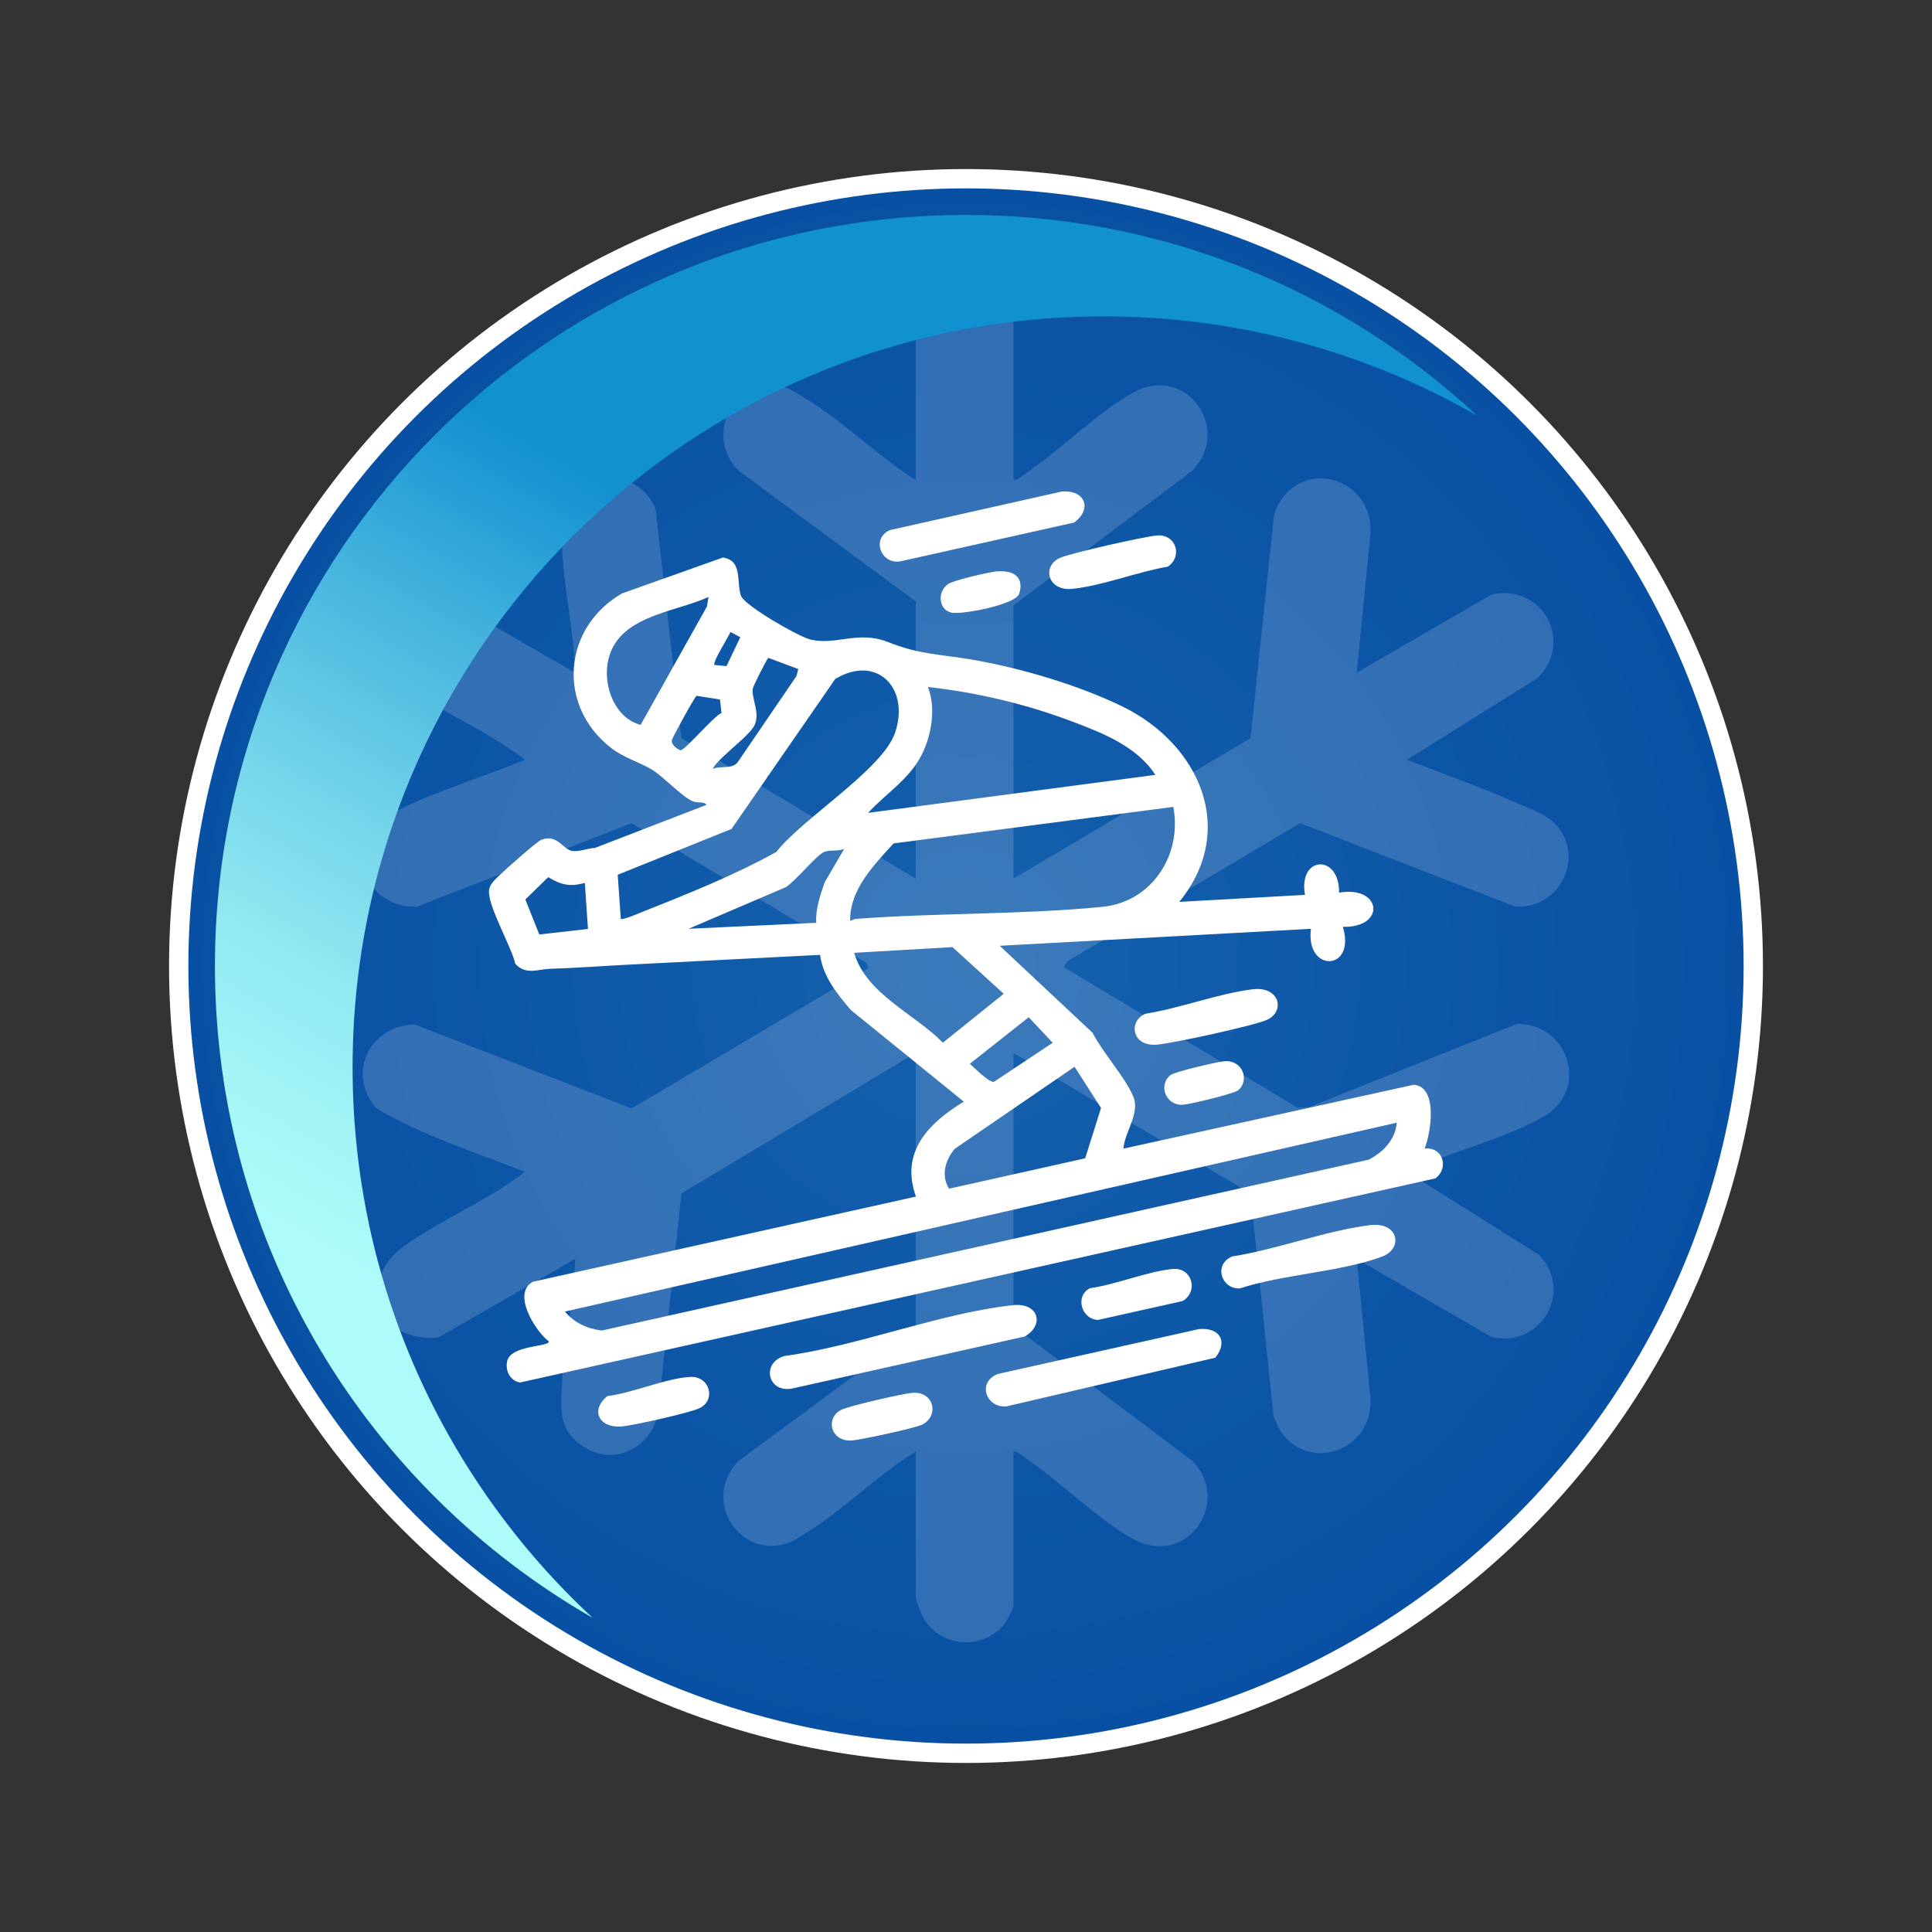
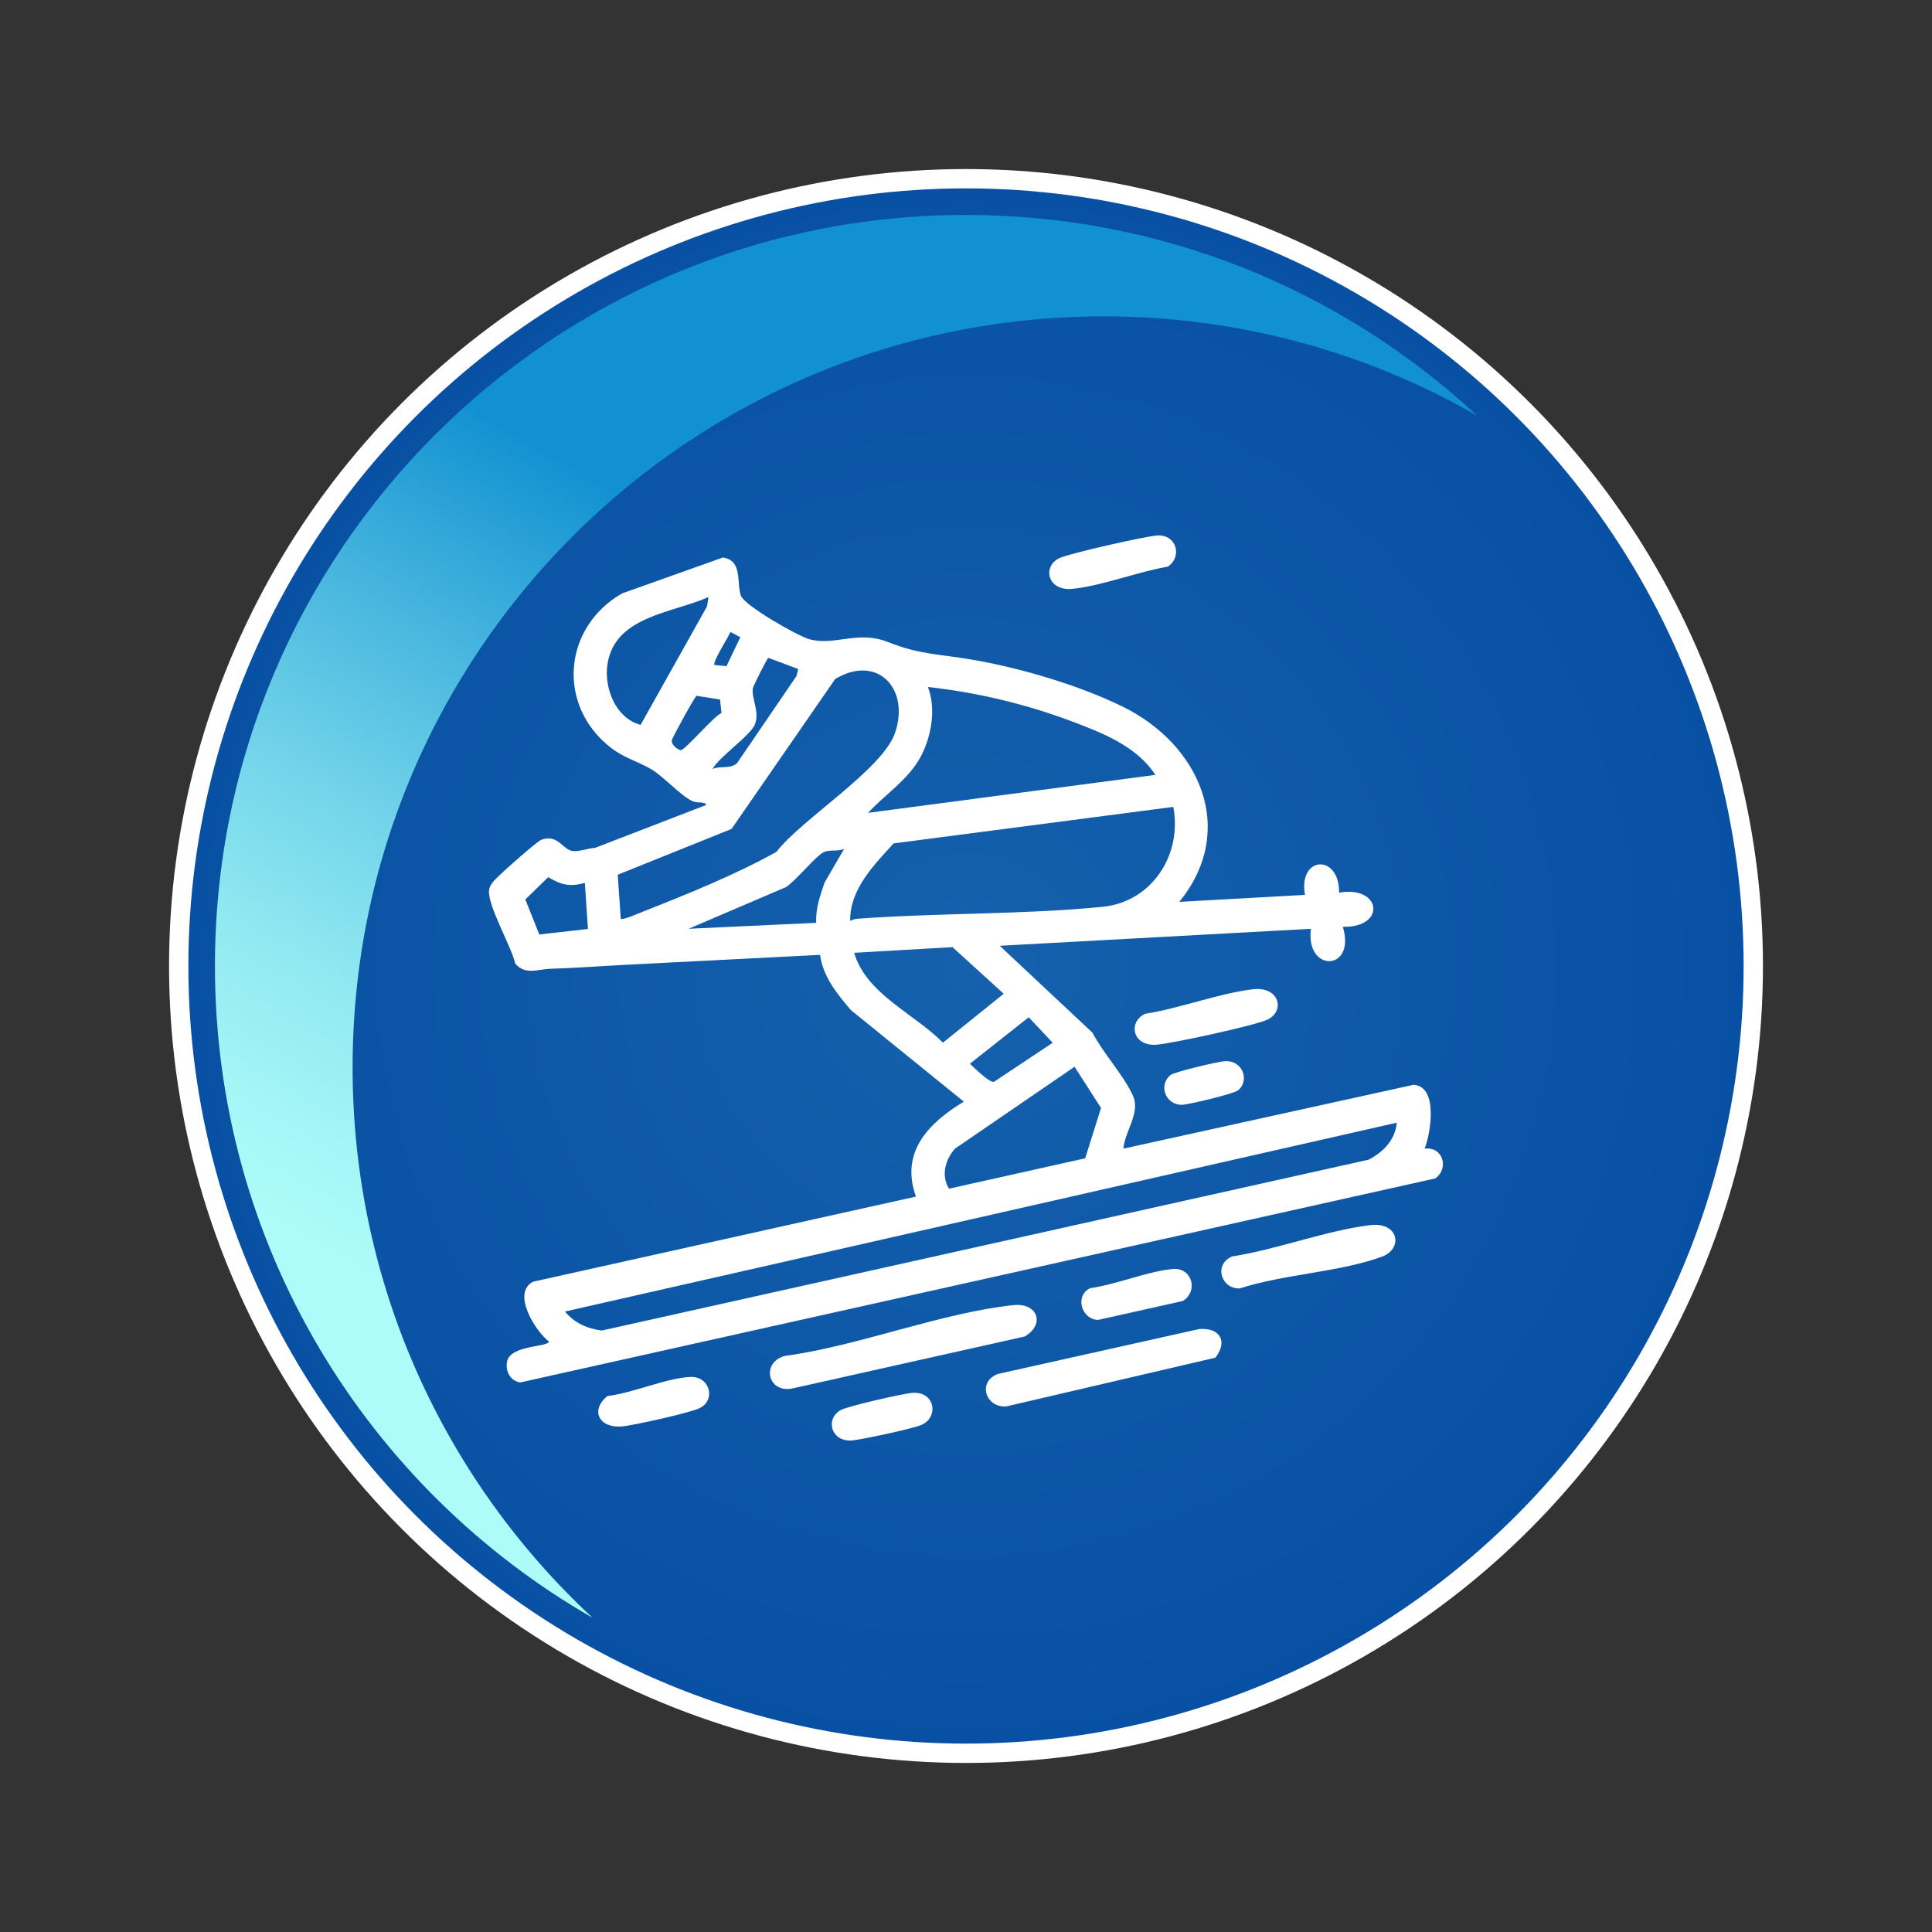
<svg xmlns="http://www.w3.org/2000/svg" version="1.1" viewBox="0 0 800 800">
  <rect x="0" y="0" width="800" height="800" fill="#333333" stroke="none" />
  <defs>
    <style>
      .st0 {
        fill: #fff;
      }

      .st1 {
        fill: url(#Névtelen_színátmenet_22);
      }

      .st1, .st2 {
        mix-blend-mode: soft-light;
      }

      .st3 {
        fill: url(#Névtelen_színátmenet_9);
        stroke: #fff;
        stroke-miterlimit: 10;
        stroke-width: 8px;
      }

      .st4 {
        fill: #f2f4ff;
      }

      .st5 {
        isolation: isolate;
      }

      .st2 {
        opacity: .17;
      }
    </style>
    <radialGradient id="Névtelen_színátmenet_9" data-name="Névtelen színátmenet 9" cx="400" cy="400" fx="400" fy="400" r="326" gradientUnits="userSpaceOnUse">
      <stop offset="0" stop-color="#1561ad" />
      <stop offset="1" stop-color="#0850a3" />
    </radialGradient>
    <linearGradient id="Névtelen_színátmenet_22" data-name="Névtelen színátmenet 22" x1="164.69" y1="565.83" x2="425.01" y2="114.95" gradientUnits="userSpaceOnUse">
      <stop offset=".05" stop-color="#adfcf9" />
      <stop offset=".12" stop-color="#a5f6f7" />
      <stop offset=".24" stop-color="#91e9f1" />
      <stop offset=".38" stop-color="#70d2e9" />
      <stop offset=".54" stop-color="#42b2dd" />
      <stop offset=".69" stop-color="#1291d1" />
    </linearGradient>
  </defs>
  <g class="st5">
    <g id="Réteg_1">
      <g id="sotet_kek">
        <circle class="st3" cx="400" cy="400" r="326" />
        <g class="st2">
-           <path class="st4" d="M404.35,120c4.52.35,15.31,9.74,15.31,13.67v65.05c2.15.15,3.66-1.74,5.33-2.87,13.72-9.29,31.41-26.69,45.02-33.7,21.45-11.05,40.11,15.52,23.88,32.62l-74.23,55.88v113.16l98.17-58.16,9.72-92.52c8.67-25.59,43.38-16.09,39.69,10.18l-5.44,55.22,55.69-32.31c20.98-4.9,34.47,19.38,19.25,34.55l-54.17,33.83c15.24,5.95,30.94,11.43,45.88,18.09,4.03,1.8,9.13,3.47,12.6,5.98,16.83,12.2,6.7,37.87-13.68,36.73l-88.99-34.55-96.14,57.03-1.81,2.55,97.01,58.32,4.67-.33,85.95-34.42c21.72-.31,30.27,27.5,11,38.42-16.33,9.25-39.15,14.83-56.5,22.78l54.71,34.38c14.66,15.27.57,38.95-19.79,34l-55.69-32.31,5.44,55.22c3.65,26.86-31.98,35.73-39.96,9.36l-9.45-91.69-98.17-58.16v113.16l74.23,55.88c16.23,17.1-2.42,43.68-23.88,32.62-13.61-7.01-31.3-24.41-45.02-33.7-1.67-1.13-3.18-3.02-5.33-2.87v63.96c0,.45-2.22,5.11-2.78,5.97-8.54,13.19-29.04,11.58-35.37-2.81-.45-1.02-2.3-5.96-2.3-6.44v-60.68c-15.91,9.61-30.49,24.73-46.22,34.14-1.83,1.09-3.49,2.45-5.5,3.25-20.97,8.35-37.59-17.44-21.58-33.6l73.29-54.08v-114.8l-97.05,58.2-9.71,91.42c-3.26,14.37-18.63,21.75-31.37,13.1-9.74-6.62-8.91-14.75-8.37-25.5.87-17.25,4.93-34.61,5.45-51.94l-56.54,32.54c-24.48,2.67-35.14-22.97-14-38.04,15.66-11.16,34.5-18.66,49.77-30.57-20.59-8.11-42.71-15.05-61.67-26.36-12.35-14.51-2.6-34.29,16.03-34.61l89.83,34.73,97.93-57.98-.68-2.26-97.25-57.87-89,34.56c-15.29.6-26.3-12.94-21.01-27.67,2.62-7.29,7.19-9.38,13.7-12.53,16.31-7.89,35.25-13.73,52.12-20.6-15.27-11.91-34.11-19.41-49.77-30.57-21.14-15.07-10.48-40.71,14-38.04l56.54,32.54c-.47-17.32-4.65-34.7-5.45-51.94-.41-8.71-1.12-16.42,5.41-22.99,10.6-10.66,27.99-6.22,33.36,7.18l10.68,94.83,97.05,58.2v-114.8l-73.29-54.08c-11.24-11.03-7.03-30.09,8.3-34.41,8.67-2.44,11.65-.21,18.77,4.06,15.74,9.44,30.42,24.36,46.22,34.14v-60.68c0-6.87,8.7-16.15,15.31-18.04h9.84Z" />
-         </g>
+           </g>
        <path class="st1" d="M146,442c0,90.02,38.25,171.11,99.38,227.9-93.44-53.65-156.38-154.42-156.38-269.9,0-171.76,139.24-311,311-311,81.74,0,156.11,31.53,211.62,83.1-45.54-26.15-98.34-41.1-154.62-41.1-171.76,0-311,139.24-311,311Z" />
      </g>
      <g id="haladoknak">
-         <path class="st0" d="M439.4,203.59c9.96-1.06,13.05,7.25,5.34,12.79l-70.93,15.84c-8.82,2.46-13.45-9.24-5.26-12.73l70.85-15.9Z" />
        <g>
          <path class="st0" d="M419.57,540.43c10.39-1.1,13.16,8.19,4.71,12.99l-95.88,21.45c-10.48,2.38-13.46-10.65-3.47-13.4,30.5-4.12,64.61-17.85,94.64-21.04Z" />
          <path class="st0" d="M496.4,550.35c8.59-.8,12.25,4.99,6.85,11.84l-86.49,20.16c-8.53.76-12.34-10.19-3.46-13.45l83.1-18.54Z" />
          <path class="st0" d="M567.41,507.3c11.76-1.43,13.78,9.75,4.79,13.07-17.21,6.35-40.93,7.29-58.82,13.14-7.54.36-11.09-9.76-3.22-13.24,18.51-2.85,38.97-10.75,57.25-12.98Z" />
          <path class="st0" d="M485.67,525.46c7.94-.7,10.71,9.25,4.07,13.26l-35.02,7.82c-6.92-.14-9.8-9.97-3.33-13.14,10.68-1.45,23.93-7.03,34.28-7.94Z" />
          <path class="st0" d="M285.8,570.16c8.18-.41,10.83,9.63,3.78,12.97-4.01,1.9-27.28,7.13-32.13,7.53-9.36.77-13.18-6.62-5.96-12.58,10.41-1.22,24.31-7.42,34.3-7.92Z" />
          <path class="st0" d="M377.46,576.78c9.65-.99,11.52,9.97,4.09,13.26-3.16,1.4-25.53,6.3-29.15,6.45-8.38.34-10.76-9.05-4.26-12.61,3.05-1.67,25.17-6.68,29.32-7.1Z" />
          <path class="st0" d="M507.16,439.41c7.58-.47,10.4,8.21,5.42,12.12-1.76,1.38-20.32,5.87-23.06,5.94-6.93.17-9.99-8.21-4.8-12.34,1.65-1.31,19.61-5.55,22.44-5.72Z" />
          <g>
            <path class="st0" d="M540.36,370.54c-2.9-16.24,14.34-17.09,14.12-.92,17.69-3.06,19.58,14.6,1.56,14.16,5.59,18.47-15.58,19.16-13.21.82l-128.86,7.03,38.41,36c4.29,8.33,13.19,17.95,16.8,26.2,3.1,7.08-3.45,14.65-4,21.8l120.14-26.44c10.32.67,7.15,19.97,4.59,26.44,7.48-.95,10.3,7.99,4.44,12.32l-378.95,84.5c-4.11-.66-6.19-4.63-5.44-8.65,1.29-6.92,17.34-5.98,17.32-8.31-5.55-4.24-15.58-20.07-6.53-24.77l158.53-35.24c-6.67-18.45,5.3-30.54,19.82-39.31l-46.79-37.94c-5.65-6.63-11.59-13.91-12.72-22.84l-80.49,4.11c-10.47.54-20.83,1.35-31.39,1.66-4.89.14-10.18,2.76-14.37-2.17-1.56-7.09-11.61-24.17-10.82-30.45.33-2.61,2.73-4.54,4.51-6.3,2.16-2.14,15.25-13.72,16.98-14.43,6.66-2.72,9,3.83,12.81,4.52,2.87.52,6.54-1.11,9.5-1.21l46.21-17.84c-.8-1.48-3.57-.64-5.56-1.44-4.58-1.84-12.34-10.41-17.27-13.31-5.33-3.14-11.36-4.71-16.73-8.89-22.58-17.56-19.85-49.85,4.61-63.92l41.78-14.87c8.24,1.23,5.53,10.3,7.42,15.77,1.42,4.12,23.37,16.65,28.26,18.03,10.55,2.99,20.01-3.8,32.66,1.21,13.35,5.28,20.98,4.91,34.85,7.29,20,3.43,44.14,10.54,62.35,19.46,31.67,15.52,47.76,50.94,23.41,80.84l52.03-2.9ZM293.38,247.22c-14.78,6.63-38.36,7.82-41.75,27.26-1.77,10.16,3.22,22.93,13.63,25.67l27.48-49.02.64-3.9ZM306.54,263.86l-4.07-2.17c-.85,2.08-7.62,12.65-6.61,13.66l4.97.48,5.72-11.97ZM330.55,277.03l-12.4-4.63c-.6.38-6.32,11.8-6.43,12.66-.58,4.37,2.96,9.78.86,14.92-1.91,4.67-14.54,13.17-17.54,18.41,3.4-1.42,7.6.22,10.26-2.54l24.49-35.88.76-2.95ZM257.05,380.46c.65.7,7.74-2.4,9.06-2.92,18.46-7.29,38.26-15.26,55.38-24.79,10.55-13.66,43.94-34.11,49.12-49.27,6.3-18.41-7.42-32.76-24.76-22.33l-42.93,62.09-47.14,18.98,1.28,18.24ZM478.41,320.87c-7.67-11.82-21.79-17.34-34.49-22.13-19.15-7.22-39.28-12.01-59.68-14.27,3.4,8.85,1.52,20.02-2.71,28.31-5.07,9.92-14.74,15.81-22.07,23.81l118.94-15.73ZM298.13,289.63l-9.71-1.5c-.87.56-9.52,16.41-10.14,18.13-.66,1.83,1.98,3.97,3.49,4.37,1.6.42,13.76-14.12,17-15.39l-.64-5.6ZM485.84,334.12l-115.83,15.12c-8.05,8.87-18.23,19.08-17.97,32.06.97-.39,1.75-.77,2.86-.85,33.36-2.49,68.48-1.68,101.61-4.95,20.53-2.02,33.09-21.64,29.33-41.38ZM349.55,351.5c-2.5,1.14-6.06.29-8.24,1.25-3.51,1.54-11.58,11.88-15.96,14.63l-40.22,17.21,52.86-2.47c-.35-5.85,1.65-11.38,3.5-16.77l8.06-13.85ZM242.17,365.57c-6.19,1.78-9.88.83-15.16-2.36l-9.48,9.24,5.78,14.5,20.15-2.29-1.29-19.09ZM353.69,394.54c4.98,17.08,24.9,25.16,36.75,37.21l25.18-20.25-21.21-19.32-40.72,2.36ZM425.97,421.22l-24.36,19.25c1.72,1.6,8.02,7.92,9.96,7.49l24.32-16.17-9.92-10.57ZM449.35,479.63l6.56-20.84-10.95-17.07-49.55,33.93c-3.98,4.52-5.86,11.18-2.42,16.56l56.36-12.58ZM578.35,464.89l-344.43,78.19c3.92,4.71,9.24,7.11,15.27,7.87l317.59-70.76c5.9-3.09,11.07-8.26,11.57-15.3Z" />
            <path class="st0" d="M518.68,409.65c11.23-1.38,13.6,9.11,6,12.62-5.12,2.37-39.68,9.92-45.87,10.32-10.3.68-11.6-9.79-4.53-12.82,14.34-2.26,30.24-8.39,44.4-10.13Z" />
          </g>
        </g>
        <path class="st0" d="M479.05,221.73c7.96-.64,10.78,8.59,4.55,12.9-12.45,2.11-27.28,7.96-39.56,9.2-10.29,1.04-12.64-9.35-5.29-12.75,4.34-2.01,35.05-8.92,40.3-9.34Z" />
-         <path class="st0" d="M412.12,236.68c6.47-.77,12.23,1.42,9.94,9.13-1.34,4.52-23.81,8.84-28.15,7.85-5.25-1.19-5.92-8.53-1.38-11.78,2.24-1.61,16.24-4.8,19.58-5.2Z" />
+         <path class="st0" d="M412.12,236.68Z" />
      </g>
    </g>
  </g>
</svg>